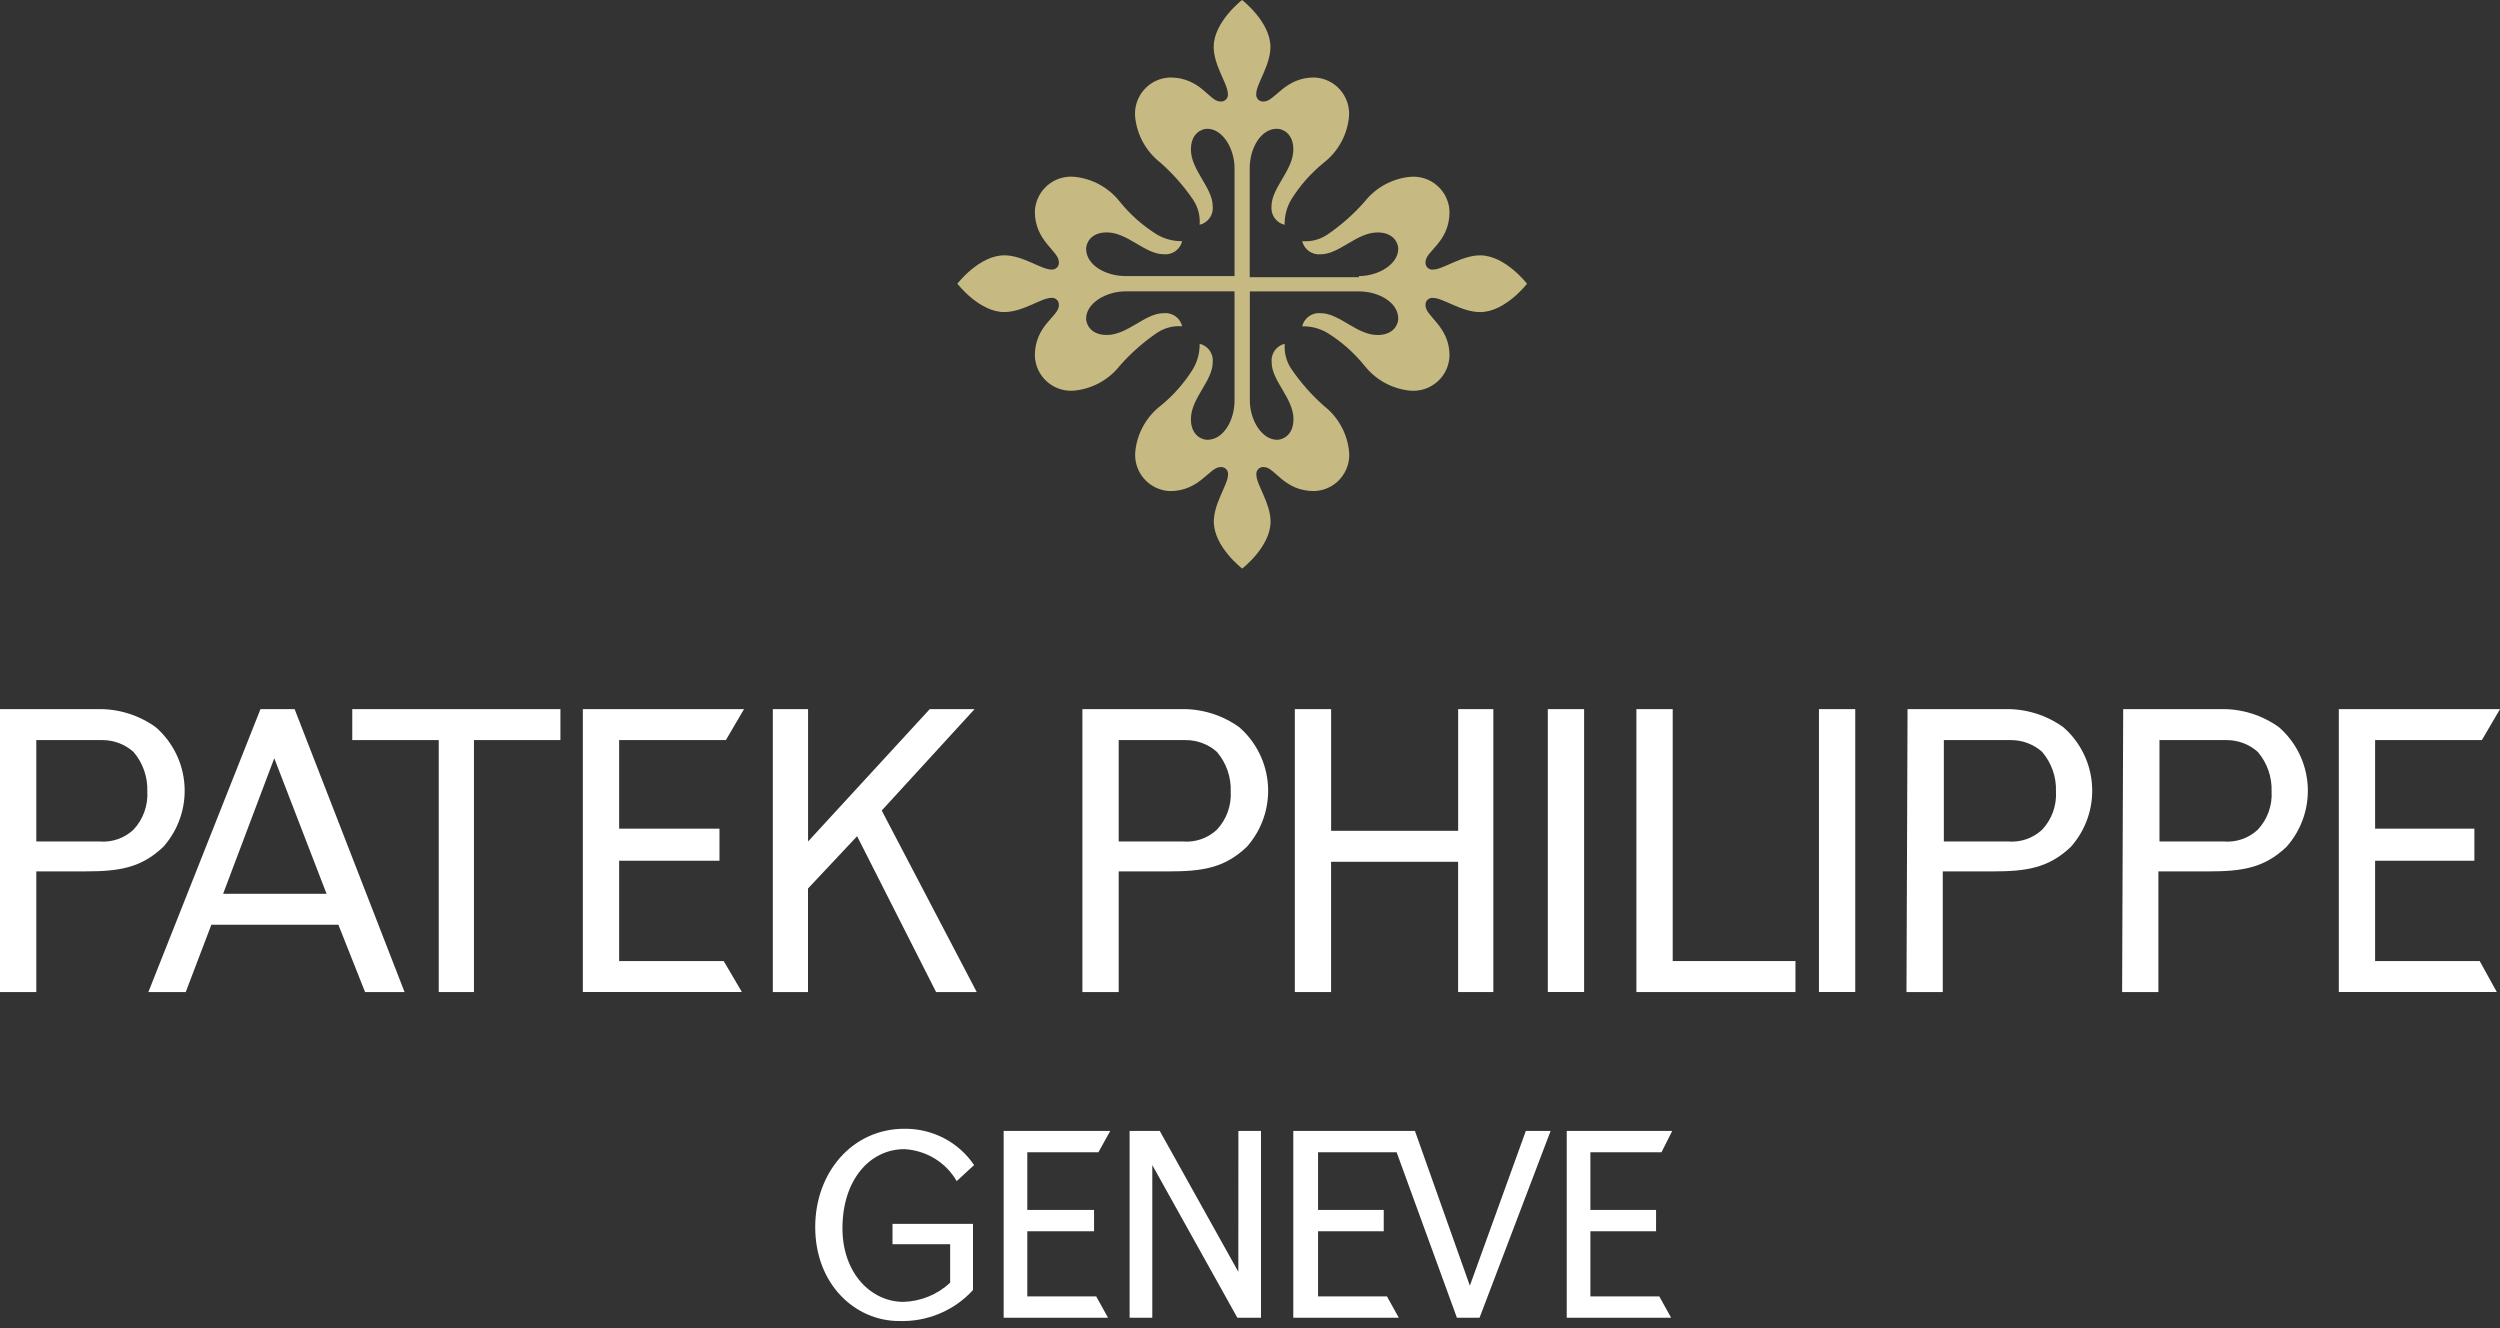
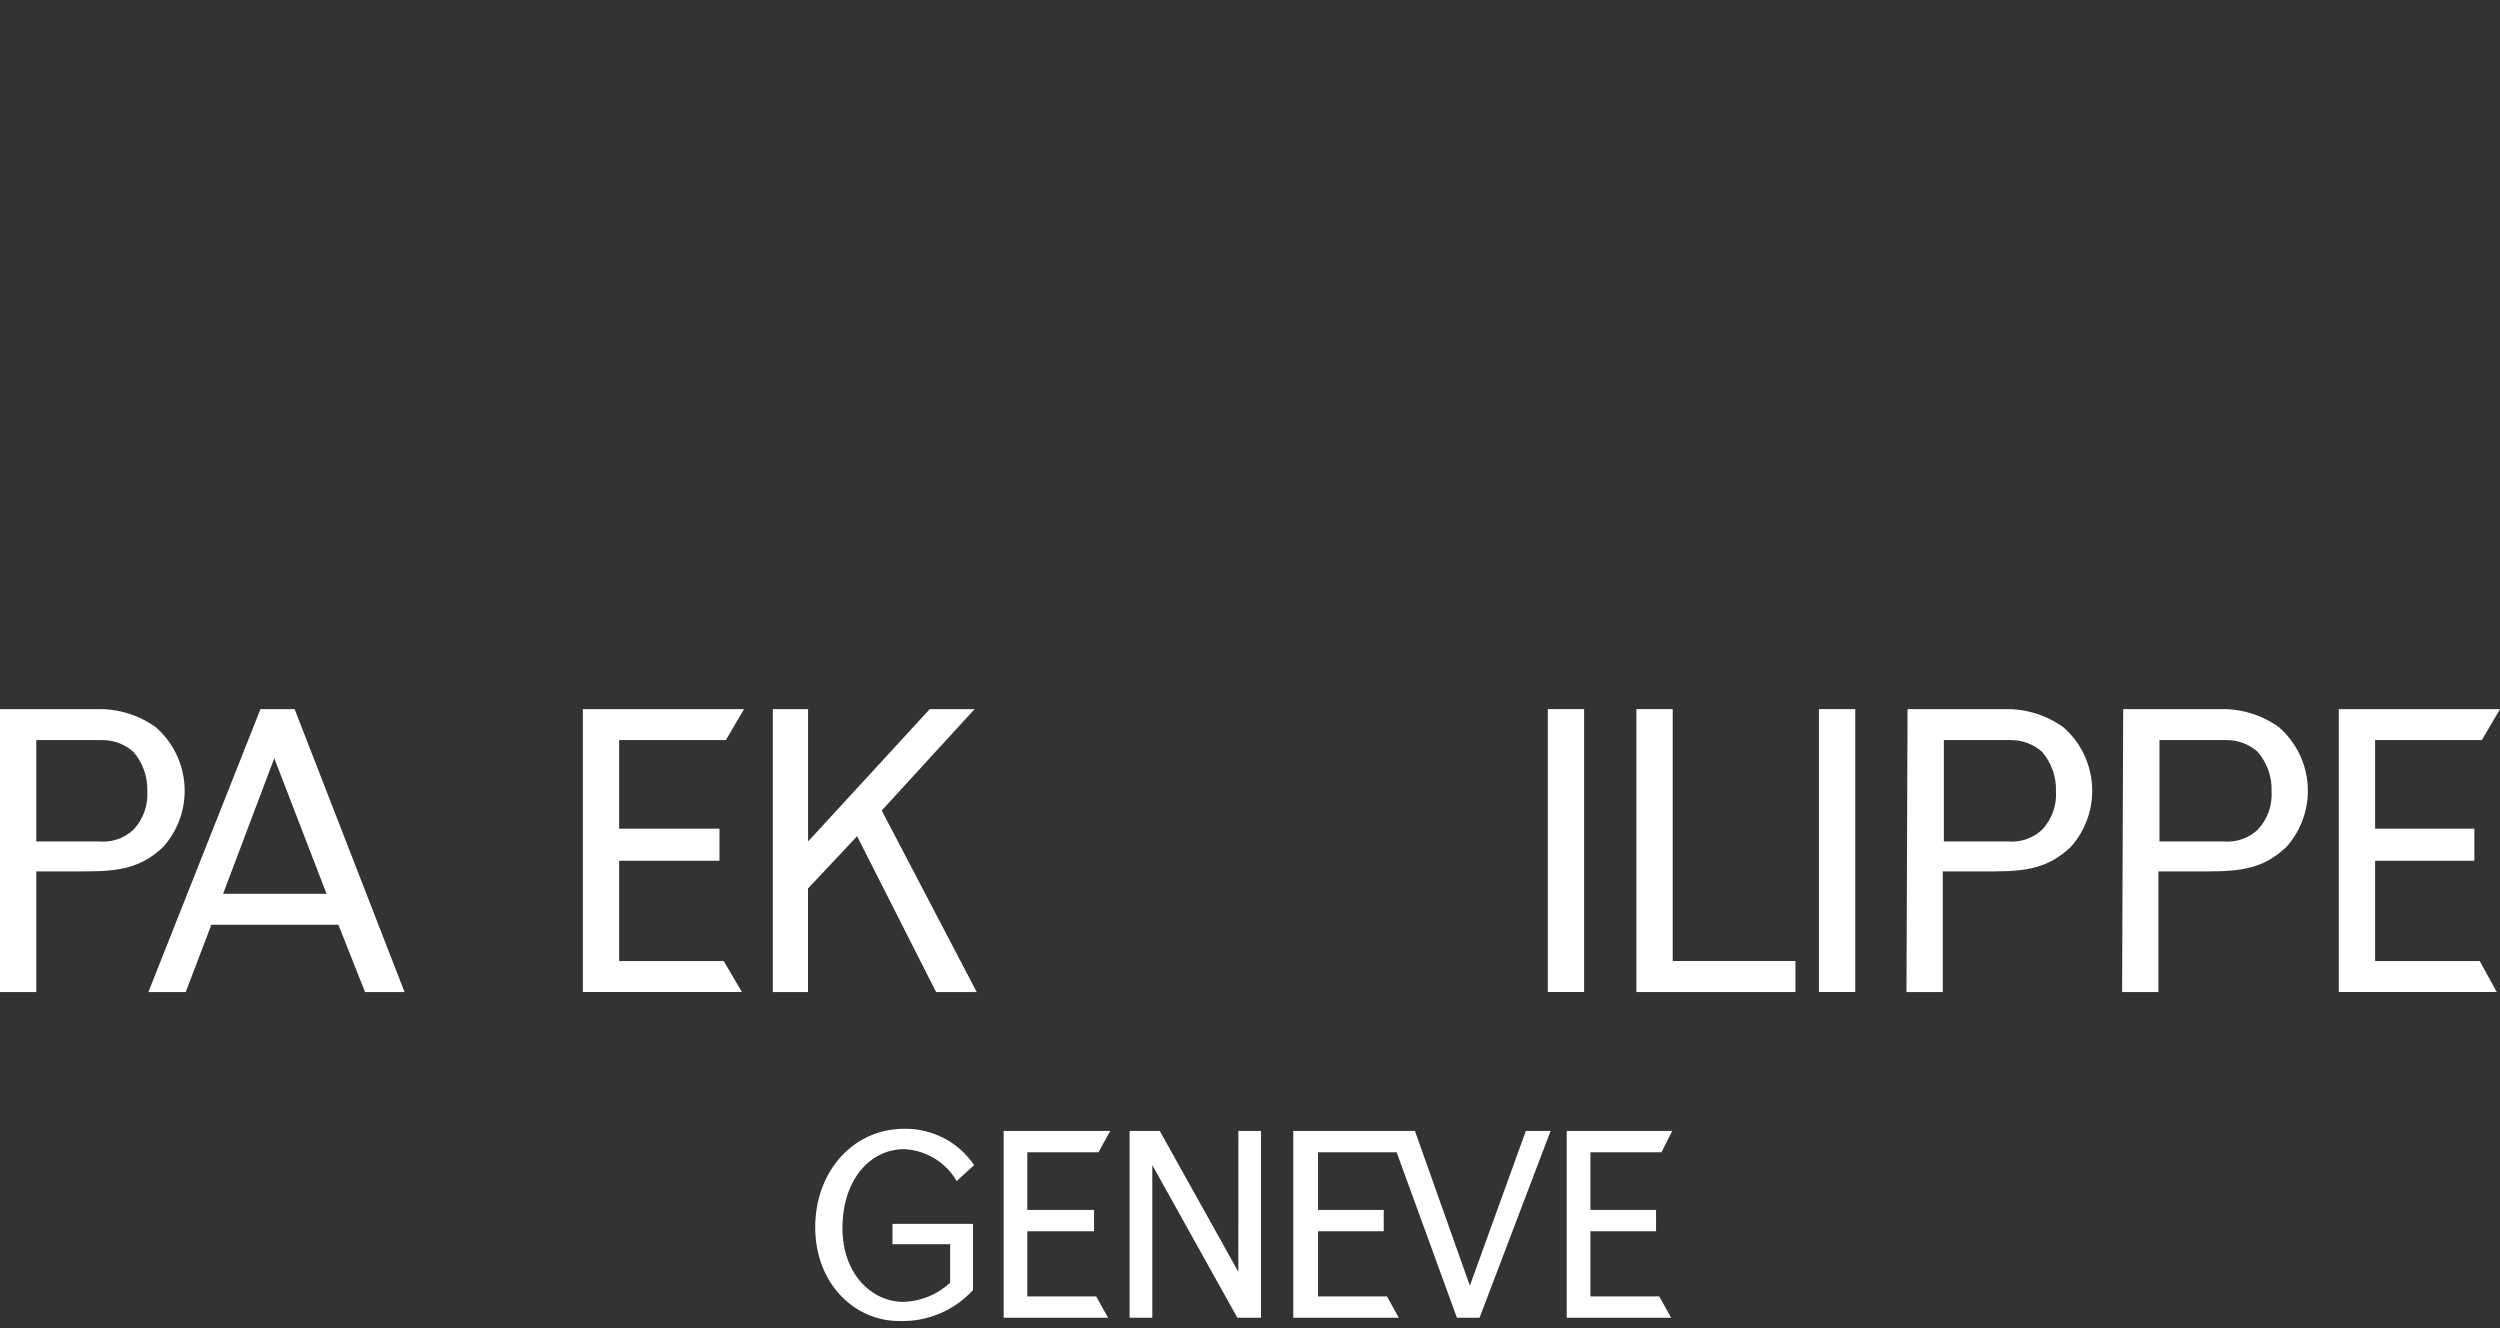
<svg xmlns="http://www.w3.org/2000/svg" width="160" height="85" viewBox="0 0 160 85" fill="none">
  <rect x="0" y="0" width="160" height="85" fill="#333333" stroke="none" />
  <path d="M21.657 59.184H13.526L11.887 63.491H9.496L16.67 45.384H18.855L25.892 63.491H23.364L21.657 59.184ZM14.279 57.203H20.9L17.553 48.527L14.279 57.203Z" fill="white" />
  <path d="M2.323 47.297V53.855H6.354C6.75 53.889 7.15 53.84 7.526 53.711C7.902 53.582 8.248 53.375 8.539 53.104C8.847 52.776 9.085 52.389 9.237 51.966C9.39 51.543 9.455 51.094 9.428 50.645C9.459 49.721 9.142 48.819 8.539 48.117C7.993 47.633 7.288 47.366 6.559 47.366H2.323V47.297ZM0 45.384H6.216C7.562 45.35 8.882 45.758 9.974 46.545C10.511 47.014 10.949 47.585 11.264 48.225C11.579 48.864 11.764 49.56 11.808 50.272C11.853 50.983 11.756 51.696 11.523 52.37C11.29 53.044 10.926 53.665 10.452 54.197C9.018 55.563 7.583 55.768 5.465 55.768H2.323V63.491H0V45.384Z" fill="white" />
-   <path d="M82.869 45.384H85.192V53.172H93.322V45.384H95.574V63.491H93.319V55.154H85.189V63.491H82.869V45.384Z" fill="white" />
  <path d="M101.383 45.384H99.06V63.488H101.383V45.384Z" fill="white" />
  <path d="M104.73 45.384H107.053V61.507H114.909V63.491H104.73V45.384Z" fill="white" />
-   <path d="M35.867 45.384V47.365H30.333V63.491H28.079V47.365H22.545V45.384H35.867Z" fill="white" />
  <path d="M47.618 45.384L46.456 47.365H39.625V53.035H46.046V55.088H39.625V61.509H46.319L47.481 63.49H37.302V45.384H47.618Z" fill="white" />
  <path d="M51.716 53.855L59.504 45.384H62.373L56.43 51.874L62.511 63.491H59.91L54.855 53.517L51.712 56.864V63.491H49.461V45.384H51.716V53.855Z" fill="white" />
  <path d="M84.355 82.969H88.765L89.523 84.336H82.77V72.38H90.556L94.071 82.284L97.654 72.38H99.239L94.691 84.336H93.243L89.385 73.747H84.355V77.436H88.559V78.803H84.355V82.969Z" fill="white" />
-   <path d="M71.597 47.297V53.855H75.699C76.094 53.889 76.493 53.839 76.868 53.71C77.243 53.58 77.587 53.374 77.878 53.104C78.186 52.776 78.423 52.389 78.576 51.966C78.728 51.543 78.793 51.094 78.766 50.645C78.797 49.721 78.48 48.819 77.878 48.117C77.332 47.633 76.627 47.366 75.897 47.366H71.595V47.298L71.597 47.297ZM69.342 45.384H75.559C76.905 45.35 78.225 45.758 79.316 46.545C79.853 47.014 80.292 47.585 80.606 48.225C80.921 48.864 81.106 49.56 81.151 50.272C81.195 50.983 81.098 51.696 80.865 52.37C80.633 53.044 80.269 53.665 79.795 54.197C78.36 55.564 76.925 55.769 74.808 55.769H71.596V63.491H69.274V45.384H69.342Z" fill="white" />
  <path d="M118.736 45.384H116.413V63.488H118.736V45.384Z" fill="white" />
  <path d="M124.406 47.297V53.855H128.508C128.904 53.889 129.304 53.84 129.68 53.711C130.057 53.582 130.402 53.375 130.694 53.104C131.001 52.776 131.239 52.389 131.392 51.966C131.544 51.543 131.609 51.094 131.582 50.645C131.613 49.721 131.296 48.819 130.694 48.117C130.147 47.633 129.443 47.366 128.713 47.366H124.411L124.406 47.297ZM122.083 45.384H128.3C129.645 45.35 130.965 45.758 132.057 46.545C132.594 47.014 133.032 47.585 133.347 48.225C133.662 48.864 133.847 49.56 133.891 50.272C133.936 50.983 133.839 51.696 133.606 52.37C133.373 53.044 133.009 53.665 132.535 54.197C131.101 55.564 129.666 55.769 127.548 55.769H124.337V63.491H122.015L122.083 45.384Z" fill="white" />
  <path d="M138.206 47.297V53.855H142.308C142.705 53.889 143.104 53.84 143.481 53.711C143.857 53.582 144.202 53.375 144.494 53.104C144.802 52.776 145.039 52.389 145.192 51.966C145.345 51.543 145.409 51.094 145.382 50.645C145.413 49.721 145.096 48.819 144.494 48.117C143.948 47.633 143.243 47.366 142.513 47.366H138.211L138.206 47.297ZM135.884 45.384H142.1C143.446 45.35 144.766 45.758 145.858 46.545C146.394 47.014 146.833 47.585 147.148 48.225C147.462 48.864 147.647 49.56 147.692 50.272C147.736 50.983 147.639 51.696 147.407 52.37C147.174 53.044 146.81 53.665 146.336 54.197C144.901 55.564 143.467 55.769 141.349 55.769H138.137V63.491H135.816L135.884 45.384Z" fill="white" />
  <path d="M160 45.384L158.839 47.365H152.007V53.035H158.36V55.088H152.007V61.509H158.702L159.795 63.49H149.684V45.384H160Z" fill="white" />
  <path d="M62.271 78.259V82.563C61.678 83.214 60.947 83.73 60.128 84.072C59.31 84.415 58.425 84.576 57.535 84.545C54.75 84.545 52.174 82.221 52.174 78.529C52.174 75.043 54.542 72.241 57.884 72.241C58.766 72.231 59.636 72.439 60.415 72.845C61.194 73.251 61.856 73.843 62.341 74.565L61.227 75.59C60.889 75.001 60.407 74.506 59.823 74.148C59.239 73.791 58.573 73.584 57.886 73.545C55.658 73.545 53.917 75.527 53.917 78.604C53.917 81.543 55.797 83.32 57.816 83.32C58.935 83.288 60.002 82.85 60.81 82.09V79.629H57.12V78.328H62.271V78.259Z" fill="white" />
  <path d="M71.055 72.38L70.298 73.747H65.747V77.436H70.019V78.803H65.747V82.97H70.157L70.915 84.337H64.234V72.38H71.055Z" fill="white" />
  <path d="M79.257 72.38H80.704V84.336H79.191L73.747 74.566V84.336H72.295V72.38H74.225L79.254 81.398L79.257 72.38Z" fill="white" />
  <path d="M107.023 72.38L106.334 73.747H101.785V77.436H105.988V78.803H101.785V82.97H106.195L106.953 84.337H100.271V72.38H107.023Z" fill="white" />
-   <path d="M86.973 17.669C88.23 17.669 89.488 16.901 89.488 15.924C89.488 15.574 89.208 14.876 88.161 14.876C86.834 14.876 85.717 16.273 84.53 16.273C84.264 16.302 83.996 16.233 83.778 16.079C83.559 15.924 83.404 15.695 83.342 15.435C83.91 15.481 84.476 15.333 84.948 15.017C85.824 14.419 86.621 13.716 87.323 12.922C87.677 12.469 88.12 12.093 88.624 11.817C89.128 11.541 89.683 11.37 90.256 11.316C90.57 11.288 90.885 11.325 91.184 11.424C91.483 11.524 91.759 11.682 91.994 11.892C92.23 12.101 92.42 12.356 92.553 12.641C92.687 12.926 92.76 13.236 92.77 13.551C92.77 15.506 91.234 16.065 91.234 16.763C91.225 16.829 91.232 16.897 91.254 16.96C91.275 17.023 91.311 17.081 91.358 17.128C91.405 17.175 91.463 17.211 91.526 17.232C91.589 17.254 91.657 17.26 91.723 17.252C92.352 17.252 93.538 16.343 94.726 16.343C96.332 16.343 97.729 18.159 97.729 18.159C97.729 18.159 96.332 19.974 94.726 19.974C93.538 19.974 92.352 19.066 91.723 19.066C91.657 19.058 91.589 19.064 91.526 19.086C91.463 19.107 91.405 19.143 91.358 19.19C91.311 19.237 91.275 19.295 91.254 19.358C91.232 19.421 91.225 19.489 91.234 19.555C91.234 20.253 92.77 20.882 92.77 22.767C92.76 23.082 92.687 23.391 92.553 23.677C92.42 23.962 92.23 24.217 91.994 24.426C91.759 24.635 91.483 24.794 91.184 24.893C90.885 24.992 90.57 25.029 90.256 25.002C89.683 24.947 89.128 24.777 88.624 24.501C88.12 24.224 87.677 23.849 87.323 23.396C86.654 22.57 85.852 21.862 84.948 21.301C84.462 21.017 83.906 20.872 83.342 20.883C83.404 20.622 83.559 20.394 83.778 20.239C83.996 20.085 84.264 20.016 84.53 20.044C85.718 20.044 86.834 21.441 88.161 21.441C89.208 21.441 89.488 20.744 89.488 20.394C89.488 19.347 88.231 18.649 86.973 18.649H79.99V25.632C79.99 26.889 80.758 28.147 81.735 28.147C82.085 28.147 82.782 27.867 82.782 26.82C82.782 25.493 81.386 24.375 81.386 23.189C81.357 22.923 81.426 22.655 81.58 22.437C81.735 22.218 81.963 22.063 82.224 22.001C82.178 22.569 82.326 23.135 82.642 23.607C83.24 24.483 83.943 25.28 84.737 25.982C85.19 26.336 85.566 26.779 85.842 27.283C86.118 27.787 86.288 28.342 86.343 28.915C86.371 29.228 86.334 29.544 86.234 29.843C86.135 30.142 85.977 30.418 85.767 30.653C85.558 30.889 85.303 31.079 85.018 31.212C84.733 31.346 84.423 31.419 84.108 31.429C82.153 31.429 81.594 29.893 80.896 29.893C80.83 29.884 80.762 29.891 80.699 29.913C80.636 29.934 80.579 29.97 80.531 30.017C80.484 30.064 80.448 30.122 80.427 30.185C80.405 30.248 80.399 30.316 80.407 30.382C80.407 31.011 81.316 32.197 81.316 33.385C81.316 34.991 79.5 36.388 79.5 36.388C79.5 36.388 77.684 34.991 77.684 33.385C77.684 32.197 78.593 31.011 78.593 30.382C78.601 30.316 78.595 30.248 78.573 30.185C78.552 30.122 78.516 30.064 78.469 30.017C78.422 29.97 78.364 29.934 78.301 29.913C78.238 29.891 78.17 29.884 78.104 29.893C77.406 29.893 76.777 31.429 74.892 31.429C74.577 31.419 74.267 31.346 73.982 31.212C73.697 31.079 73.442 30.889 73.233 30.653C73.024 30.418 72.865 30.142 72.766 29.843C72.666 29.544 72.629 29.228 72.657 28.915C72.712 28.342 72.882 27.787 73.158 27.283C73.434 26.779 73.81 26.336 74.263 25.982C75.089 25.313 75.797 24.511 76.358 23.607C76.642 23.121 76.787 22.565 76.776 22.001C77.037 22.063 77.265 22.218 77.42 22.437C77.574 22.655 77.643 22.923 77.614 23.189C77.614 24.377 76.218 25.493 76.218 26.82C76.218 27.867 76.915 28.147 77.265 28.147C78.312 28.147 79.01 26.89 79.01 25.632V18.647H72.027C70.77 18.647 69.512 19.415 69.512 20.392C69.512 20.741 69.792 21.439 70.839 21.439C72.166 21.439 73.284 20.043 74.47 20.043C74.736 20.014 75.004 20.083 75.222 20.237C75.441 20.392 75.596 20.62 75.658 20.881C75.09 20.835 74.524 20.983 74.052 21.299C73.176 21.896 72.379 22.6 71.677 23.394C71.323 23.847 70.88 24.223 70.376 24.499C69.872 24.775 69.317 24.945 68.744 25C68.43 25.027 68.115 24.991 67.816 24.891C67.517 24.792 67.241 24.633 67.006 24.424C66.77 24.215 66.58 23.96 66.447 23.675C66.313 23.389 66.24 23.08 66.23 22.765C66.23 20.809 67.766 20.251 67.766 19.553C67.775 19.487 67.768 19.419 67.746 19.356C67.725 19.293 67.689 19.235 67.642 19.188C67.595 19.141 67.537 19.105 67.474 19.084C67.411 19.062 67.344 19.055 67.277 19.064C66.648 19.064 65.462 19.972 64.274 19.972C62.668 19.972 61.271 18.157 61.271 18.157C61.271 18.157 62.668 16.341 64.274 16.341C65.462 16.341 66.648 17.25 67.277 17.25C67.344 17.258 67.411 17.252 67.474 17.23C67.537 17.209 67.595 17.173 67.642 17.126C67.689 17.078 67.725 17.021 67.746 16.958C67.768 16.895 67.775 16.827 67.766 16.761C67.766 16.063 66.23 15.434 66.23 13.549C66.24 13.234 66.313 12.924 66.447 12.639C66.58 12.354 66.77 12.099 67.006 11.89C67.241 11.681 67.517 11.521 67.816 11.422C68.115 11.323 68.43 11.286 68.744 11.313C69.317 11.368 69.872 11.539 70.376 11.815C70.88 12.091 71.323 12.467 71.677 12.92C72.346 13.746 73.148 14.454 74.052 15.015C74.538 15.299 75.094 15.444 75.658 15.433C75.596 15.694 75.441 15.922 75.222 16.077C75.004 16.231 74.736 16.3 74.47 16.271C73.282 16.271 72.166 14.874 70.839 14.874C69.792 14.874 69.512 15.572 69.512 15.922C69.512 16.969 70.769 17.667 72.027 17.667H79.01V10.756C79.01 9.499 78.242 8.241 77.265 8.241C76.915 8.241 76.218 8.521 76.218 9.568C76.218 10.895 77.614 12.012 77.614 13.199C77.643 13.465 77.574 13.733 77.42 13.951C77.265 14.17 77.037 14.325 76.776 14.387C76.822 13.819 76.674 13.253 76.358 12.78C75.761 11.905 75.057 11.108 74.263 10.406C73.809 10.053 73.431 9.61 73.154 9.106C72.876 8.602 72.704 8.046 72.648 7.473C72.621 7.16 72.658 6.844 72.757 6.545C72.856 6.246 73.016 5.97 73.225 5.735C73.434 5.499 73.689 5.309 73.974 5.176C74.259 5.042 74.569 4.969 74.884 4.959C76.839 4.959 77.398 6.495 78.096 6.495C78.162 6.504 78.23 6.497 78.293 6.475C78.356 6.454 78.413 6.418 78.461 6.371C78.508 6.324 78.544 6.266 78.565 6.203C78.587 6.14 78.593 6.072 78.585 6.006C78.585 5.377 77.676 4.191 77.676 3.003C77.676 1.397 79.492 0 79.492 0C79.492 0 81.307 1.397 81.307 3.003C81.307 4.191 80.399 5.377 80.399 6.006C80.391 6.072 80.397 6.14 80.419 6.203C80.44 6.266 80.476 6.324 80.523 6.371C80.57 6.418 80.628 6.454 80.691 6.475C80.754 6.497 80.822 6.504 80.888 6.495C81.586 6.495 82.215 4.959 84.1 4.959C84.415 4.969 84.724 5.042 85.01 5.176C85.295 5.309 85.55 5.499 85.759 5.735C85.968 5.97 86.127 6.246 86.226 6.545C86.326 6.844 86.362 7.16 86.335 7.473C86.28 8.046 86.11 8.601 85.834 9.105C85.557 9.609 85.182 10.052 84.729 10.406C83.903 11.075 83.195 11.877 82.634 12.78C82.35 13.267 82.205 13.823 82.216 14.387C81.955 14.325 81.727 14.17 81.572 13.951C81.418 13.733 81.349 13.465 81.377 13.199C81.377 12.011 82.774 10.895 82.774 9.568C82.774 8.521 82.076 8.241 81.727 8.241C80.68 8.241 79.982 9.498 79.982 10.756V17.739H86.973V17.669Z" fill="#C6BA82" />
</svg>